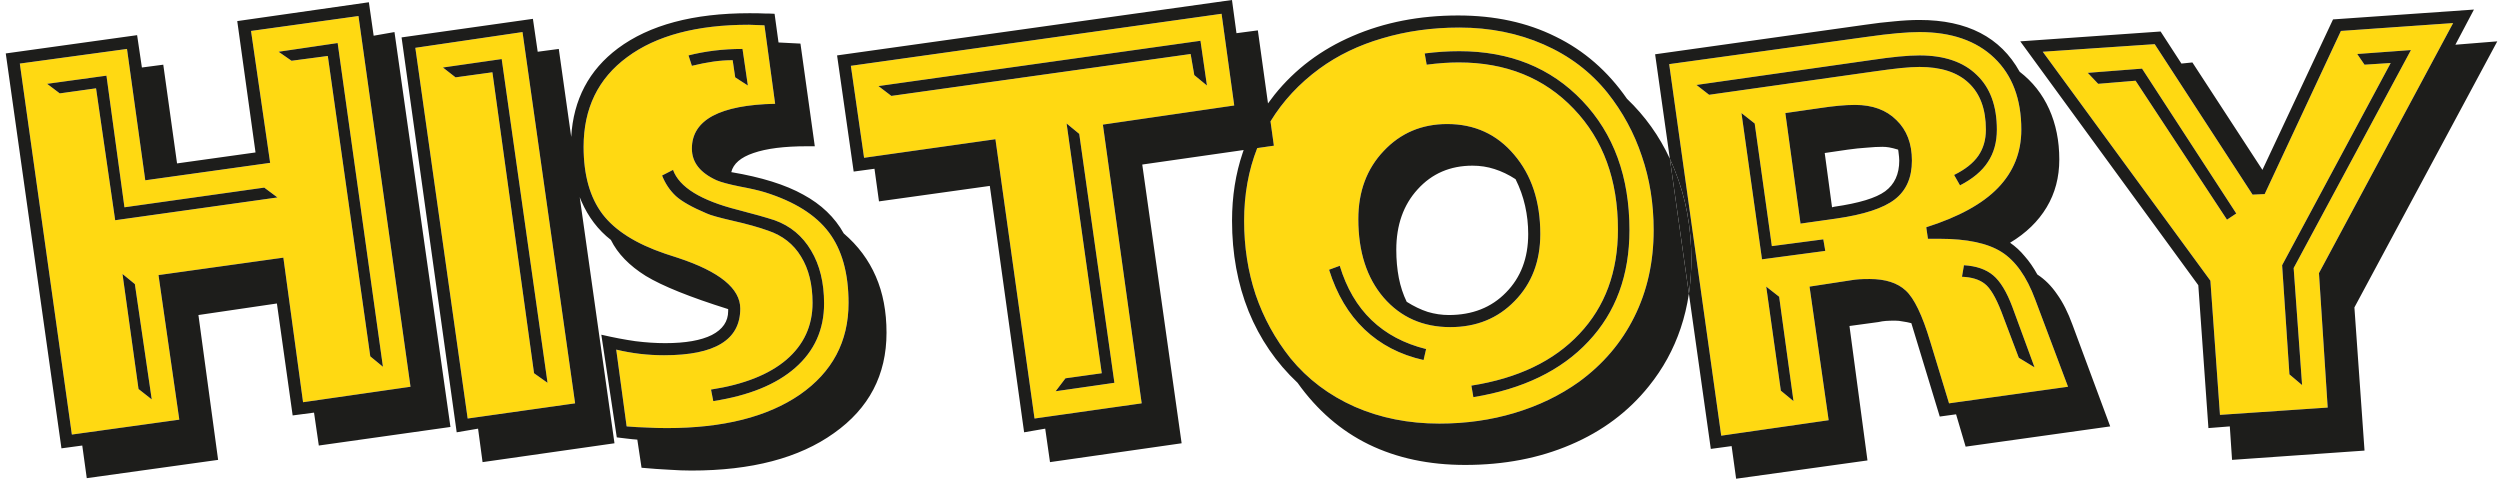
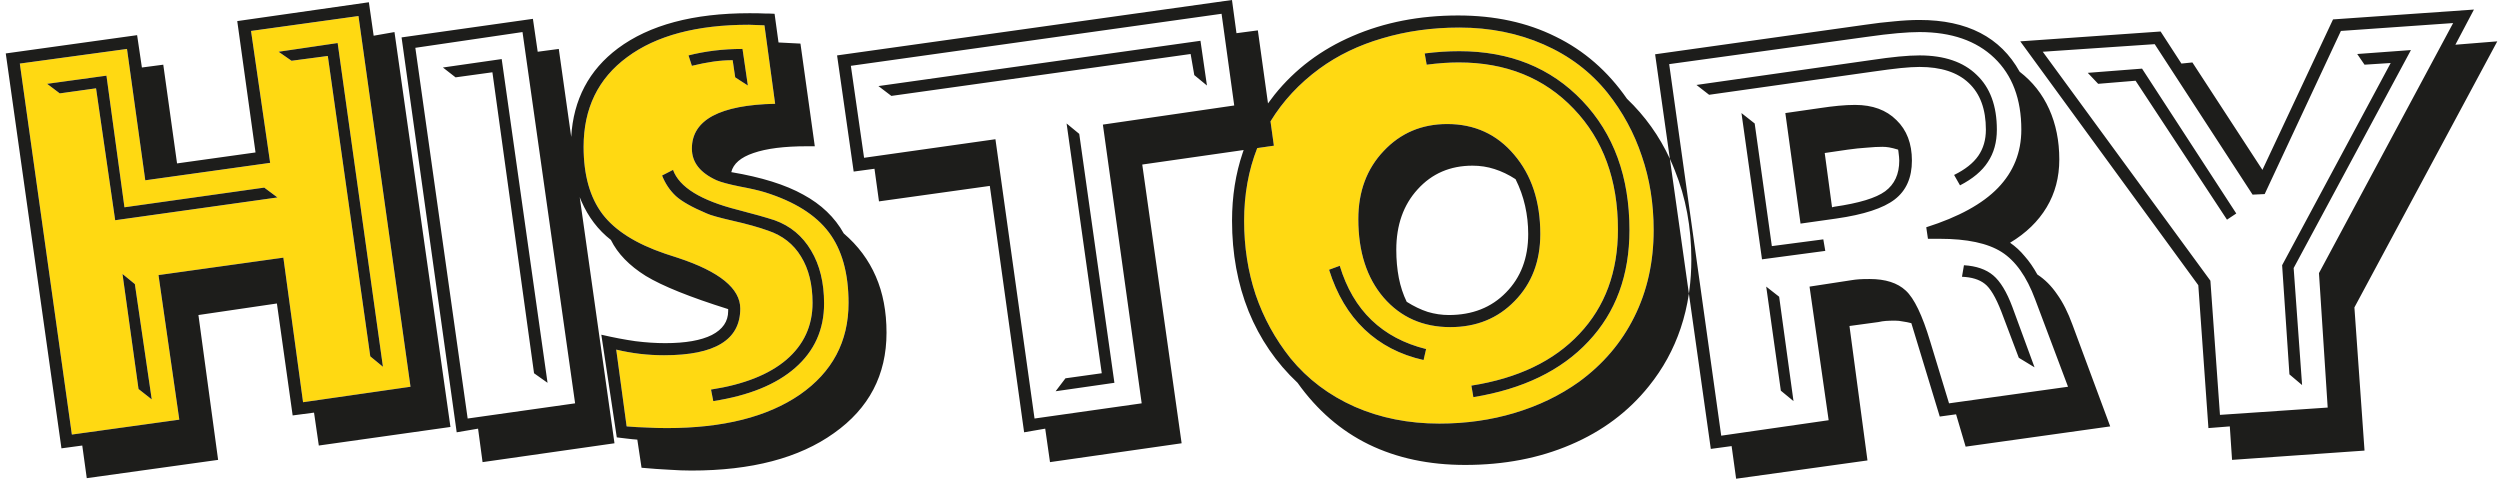
<svg xmlns="http://www.w3.org/2000/svg" width="434" height="84" viewBox="0 0 434 84" fill="none">
  <path fill-rule="evenodd" clip-rule="evenodd" d="M3.441 11.035L12.475 75.439L31.127 72.852L27.514 47.754L49.193 44.727L52.611 69.824L71.264 67.139L62.23 2.783L43.578 5.371L46.898 28.271L25.219 31.299L22.045 8.496L3.441 11.035ZM48.363 8.984L50.609 10.547L56.908 9.717L64.281 61.865L66.478 63.672L58.617 7.471L48.363 8.984ZM18.48 13.135L8.178 14.551L10.375 16.211L16.674 15.332L19.994 38.232L48.168 34.277L45.873 32.568L21.605 35.986L18.48 13.135ZM26.342 69.336L23.412 49.316L21.264 47.559L24.047 67.529L26.342 69.336Z" fill="#FFD912" />
-   <path fill-rule="evenodd" clip-rule="evenodd" d="M72.103 8.301L76.644 40.478L81.186 72.656L99.838 70.019L90.707 5.566L72.103 8.301ZM76.889 11.719L79.086 13.428L85.482 12.549L92.709 64.795L95.053 66.455L87.094 10.254L76.889 11.719Z" fill="#FFD912" />
  <path fill-rule="evenodd" clip-rule="evenodd" d="M132.709 4.395C132.416 4.395 131.96 4.378 131.342 4.346C130.756 4.313 130.316 4.297 130.023 4.297C120.974 4.297 113.926 6.169 108.881 9.912C103.835 13.623 101.312 18.815 101.312 25.488C101.312 30.371 102.403 34.261 104.584 37.158C106.765 40.023 110.394 42.318 115.473 44.043C115.961 44.206 116.71 44.45 117.719 44.775C124.913 47.152 128.51 50.081 128.51 53.565C128.51 56.299 127.403 58.333 125.189 59.668C123.008 61.003 119.704 61.67 115.277 61.67C113.878 61.67 112.478 61.589 111.078 61.426C109.711 61.263 108.344 61.019 106.976 60.693L108.783 74.023C109.955 74.121 111.111 74.186 112.25 74.219C113.422 74.284 114.594 74.316 115.766 74.316C125.531 74.316 133.23 72.38 138.861 68.506C144.493 64.6 147.309 59.294 147.309 52.588C147.309 47.445 146.169 43.359 143.891 40.332C141.612 37.305 137.933 34.993 132.855 33.398C131.814 33.073 130.333 32.731 128.412 32.373C126.491 31.982 125.157 31.624 124.408 31.299C122.976 30.648 121.902 29.866 121.185 28.955C120.469 28.044 120.111 26.986 120.111 25.781C120.111 23.307 121.316 21.419 123.725 20.117C126.166 18.815 129.779 18.115 134.564 18.018L132.709 4.395ZM136.517 62.451C133.49 65.023 129.128 66.748 123.432 67.627L123.822 69.629C129.975 68.685 134.711 66.764 138.031 63.867C141.384 60.938 143.06 57.21 143.06 52.685C143.06 49.072 142.312 46.012 140.814 43.506C139.317 40.967 137.201 39.209 134.467 38.232C132.969 37.744 130.837 37.142 128.07 36.426C121.657 34.798 117.914 32.487 116.84 29.492L114.935 30.469C115.489 31.869 116.286 33.057 117.328 34.033C118.37 34.977 120.16 35.986 122.699 37.06C123.318 37.353 124.831 37.777 127.24 38.33C129.682 38.883 131.716 39.453 133.344 40.039C135.85 40.885 137.754 42.383 139.057 44.531C140.391 46.68 141.059 49.365 141.059 52.588C141.059 56.559 139.545 59.847 136.517 62.451ZM129.828 14.844L128.9 8.496C127.175 8.496 125.531 8.594 123.969 8.789C122.406 8.984 120.925 9.261 119.525 9.619L120.111 11.426C121.446 11.1 122.683 10.856 123.822 10.693C124.961 10.531 126.085 10.449 127.191 10.449L127.631 13.428L129.828 14.844Z" fill="#FFD912" />
-   <path fill-rule="evenodd" clip-rule="evenodd" d="M147.709 11.426L150.004 27.393L172.807 24.17L179.594 72.656L198.197 70.019L191.459 21.631L214.262 18.311L212.064 2.393L147.709 11.426ZM152.494 14.941L154.74 16.65L206.693 9.375L207.328 13.037L209.525 14.844L208.402 7.08L152.494 14.941ZM193.461 66.455L187.357 23.242L185.16 21.436L191.264 64.795L184.965 65.674L183.256 67.92L193.461 66.455Z" fill="#FFD912" />
  <path fill-rule="evenodd" clip-rule="evenodd" d="M220.559 21.068L221.146 25.293L218.255 25.707C216.738 29.569 215.98 33.777 215.98 38.33C215.98 42.887 216.648 47.168 217.982 51.172C219.35 55.176 221.368 58.854 224.037 62.207C226.999 65.82 230.71 68.62 235.17 70.606C239.629 72.559 244.529 73.535 249.867 73.535C254.489 73.535 258.851 72.917 262.953 71.68C267.087 70.443 270.798 68.652 274.086 66.309C278.285 63.249 281.491 59.489 283.705 55.029C285.951 50.537 287.074 45.508 287.074 39.941C287.074 35.352 286.391 31.071 285.023 27.1C283.689 23.096 281.703 19.434 279.066 16.113C276.137 12.467 272.442 9.668 267.982 7.715C263.523 5.762 258.64 4.785 253.334 4.785C248.614 4.785 244.17 5.404 240.004 6.641C235.87 7.845 232.224 9.603 229.066 11.914C225.54 14.498 222.705 17.549 220.559 21.068ZM247.133 62.5L247.572 60.596C243.764 59.652 240.606 57.975 238.1 55.566C235.593 53.158 233.754 50.016 232.582 46.143L230.726 46.826C232.061 51.09 234.112 54.541 236.879 57.178C239.646 59.815 243.064 61.589 247.133 62.5ZM247.328 9.277L247.67 11.23C248.679 11.1 249.639 11.003 250.551 10.938C251.495 10.872 252.39 10.84 253.236 10.84C261.439 10.84 268.096 13.525 273.207 18.896C278.318 24.235 280.873 31.217 280.873 39.844C280.873 47.2 278.643 53.239 274.183 57.959C269.756 62.679 263.506 65.674 255.433 66.943L255.775 68.945C264.369 67.546 271.026 64.323 275.746 59.277C280.499 54.232 282.875 47.786 282.875 39.941C282.875 30.697 280.141 23.21 274.672 17.48C269.203 11.751 262.09 8.887 253.334 8.887C252.357 8.887 251.364 8.919 250.355 8.984C249.379 9.049 248.37 9.147 247.328 9.277ZM240.199 26.221C237.269 29.313 235.805 33.252 235.805 38.037C235.805 43.701 237.269 48.242 240.199 51.66C243.161 55.078 247.019 56.787 251.771 56.787C256.296 56.787 260.023 55.273 262.953 52.246C265.915 49.219 267.396 45.345 267.396 40.625C267.396 34.993 265.883 30.404 262.855 26.855C259.861 23.307 255.987 21.533 251.234 21.533C246.807 21.533 243.129 23.096 240.199 26.221Z" fill="#FFD912" />
-   <path fill-rule="evenodd" clip-rule="evenodd" d="M289.769 11.133L298.803 75.635L317.455 72.949L314.135 49.756L321.459 48.633C321.85 48.568 322.273 48.519 322.728 48.486C323.184 48.454 323.803 48.438 324.584 48.438C327.318 48.438 329.402 49.105 330.834 50.44C332.299 51.774 333.715 54.72 335.082 59.277L338.353 70.019L359.008 67.139L353.295 51.953C351.83 48.014 349.893 45.28 347.484 43.75C345.075 42.22 341.495 41.455 336.742 41.455H334.691L334.398 39.453C340.03 37.663 344.18 35.384 346.85 32.617C349.551 29.818 350.902 26.449 350.902 22.51C350.902 17.204 349.34 13.053 346.215 10.059C343.09 7.064 338.76 5.566 333.226 5.566C332.185 5.566 330.915 5.632 329.418 5.762C327.92 5.892 326.146 6.104 324.096 6.396L289.769 11.133ZM340.941 46.045L340.6 48.047C342.292 48.112 343.611 48.519 344.555 49.268C345.499 49.984 346.459 51.595 347.435 54.102L350.463 62.109L353.197 63.77L349.34 53.272C348.363 50.667 347.256 48.844 346.019 47.803C344.782 46.761 343.09 46.175 340.941 46.045ZM324.682 10.449L294.506 14.746L296.703 16.455L325.023 12.451C327.042 12.158 328.685 11.947 329.955 11.816C331.257 11.686 332.348 11.621 333.226 11.621C336.97 11.621 339.818 12.549 341.771 14.404C343.757 16.26 344.75 18.962 344.75 22.51C344.75 24.268 344.31 25.781 343.432 27.051C342.553 28.32 341.153 29.427 339.232 30.371L340.258 32.178C342.471 31.038 344.083 29.688 345.092 28.125C346.133 26.562 346.654 24.691 346.654 22.51C346.654 18.376 345.482 15.202 343.139 12.988C340.827 10.742 337.523 9.619 333.226 9.619C332.217 9.619 331.029 9.684 329.662 9.815C328.295 9.945 326.635 10.156 324.682 10.449ZM309.154 67.822L311.351 69.629L308.861 51.514L306.615 49.756L309.154 67.822ZM304.613 21.436L302.318 19.629L305.883 45.02L316.869 43.555L316.527 41.553L307.592 42.725L304.613 21.436ZM316.039 18.75L309.935 19.629L312.572 38.818L318.773 37.94C323.559 37.256 326.944 36.149 328.93 34.619C330.915 33.089 331.908 30.843 331.908 27.881C331.908 24.919 331.013 22.575 329.223 20.85C327.465 19.092 325.072 18.213 322.045 18.213C321.166 18.213 320.206 18.262 319.164 18.359C318.155 18.457 317.113 18.587 316.039 18.75Z" fill="#FFD912" />
-   <path fill-rule="evenodd" clip-rule="evenodd" d="M354.623 8.984L383.725 48.73L385.385 72.022L404.086 70.752L402.572 47.412L425.863 4.004L406.381 5.371L393.148 33.691L391.049 33.789L374.057 7.666L354.623 8.984ZM409.213 9.375L410.482 11.23L415.023 10.938L396.176 46.045L397.445 64.99L399.642 66.846L398.178 46.533L418.539 8.691L409.213 9.375ZM362.435 12.646L364.242 14.551L370.736 14.014L386.605 38.135L388.217 37.06L371.859 11.914L362.435 12.646Z" fill="#FFD912" />
  <path fill-rule="evenodd" clip-rule="evenodd" d="M48.363 8.984L50.609 10.547L56.908 9.717L64.281 61.865L66.478 63.672L58.617 7.471L48.363 8.984ZM18.48 13.135L8.178 14.551L10.375 16.211L16.674 15.332L19.994 38.232L48.168 34.277L45.873 32.568L21.605 35.986L18.48 13.135ZM26.342 69.336L23.412 49.316L21.264 47.559L24.047 67.529L26.342 69.336ZM12.475 75.439L3.441 11.035L22.045 8.496L25.219 31.299L46.898 28.271L43.578 5.371L62.23 2.783L71.264 67.139L52.611 69.824L49.193 44.727L27.514 47.754L31.127 72.852L12.475 75.439ZM23.803 6.104L1 9.277L10.668 77.832L14.281 77.344L15.062 83.008L37.865 79.834L34.447 54.688L48.07 52.685L50.805 72.119L54.516 71.631L55.346 77.344L78.197 74.121L68.481 5.566L64.867 6.201L64.037 0.391L41.186 3.662L44.359 26.465L30.736 28.369L28.344 11.23L24.633 11.719L23.803 6.104ZM76.889 11.719L79.086 13.428L85.482 12.549L92.709 64.795L95.053 66.455L87.094 10.254L76.889 11.719ZM76.644 40.478L72.103 8.301L90.707 5.566L99.838 70.019L81.186 72.656L76.644 40.478ZM97.006 8.496L93.344 8.984L92.514 3.271L69.711 6.494L79.281 75.049L82.992 74.414L83.773 80.225L106.674 76.953L100.64 34.229C100.73 34.459 100.824 34.687 100.922 34.912C102.126 37.679 103.835 39.925 106.049 41.65C107.221 44.027 109.239 46.11 112.103 47.9C115.001 49.658 119.769 51.579 126.41 53.662V54.004C126.41 55.794 125.466 57.178 123.578 58.154C121.69 59.098 118.988 59.57 115.473 59.57C113.845 59.57 112.12 59.456 110.297 59.228C108.474 58.968 106.504 58.594 104.389 58.105L107.074 75.928C107.367 75.96 107.904 76.025 108.685 76.123C109.467 76.221 110.118 76.286 110.639 76.318L111.371 81.201C113.161 81.364 114.756 81.478 116.156 81.543C117.556 81.641 118.842 81.689 120.014 81.689C130.463 81.689 138.715 79.525 144.769 75.195C150.857 70.898 153.9 65.088 153.9 57.764C153.9 54.085 153.282 50.83 152.045 47.998C150.808 45.133 148.952 42.643 146.478 40.527C144.916 37.728 142.572 35.482 139.447 33.789C136.355 32.064 132.188 30.762 126.947 29.883C127.305 28.418 128.591 27.311 130.805 26.562C133.051 25.781 136.143 25.391 140.082 25.391H141.449L138.959 7.568L135.15 7.373L134.467 2.393C133.946 2.36 133.376 2.344 132.758 2.344C132.172 2.311 131.293 2.295 130.121 2.295C120.355 2.295 112.738 4.329 107.269 8.398C102.246 12.158 99.544 17.28 99.162 23.764L97.006 8.496ZM136.517 62.451C133.49 65.023 129.128 66.748 123.432 67.627L123.822 69.629C129.975 68.685 134.711 66.764 138.031 63.867C141.384 60.938 143.06 57.21 143.06 52.685C143.06 49.072 142.312 46.012 140.814 43.506C139.317 40.967 137.201 39.209 134.467 38.232C132.969 37.744 130.837 37.142 128.07 36.426C121.657 34.798 117.914 32.487 116.84 29.492L114.935 30.469C115.489 31.869 116.286 33.057 117.328 34.033C118.37 34.977 120.16 35.986 122.699 37.06C123.318 37.353 124.831 37.777 127.24 38.33C129.682 38.883 131.716 39.453 133.344 40.039C135.85 40.885 137.754 42.383 139.057 44.531C140.391 46.68 141.059 49.365 141.059 52.588C141.059 56.559 139.545 59.847 136.517 62.451ZM129.828 14.844L128.9 8.496C127.175 8.496 125.531 8.594 123.969 8.789C122.406 8.984 120.925 9.261 119.525 9.619L120.111 11.426C121.446 11.1 122.683 10.856 123.822 10.693C124.961 10.531 126.085 10.449 127.191 10.449L127.631 13.428L129.828 14.844ZM131.342 4.346C131.96 4.378 132.416 4.395 132.709 4.395L134.564 18.018C129.779 18.115 126.166 18.815 123.725 20.117C121.316 21.419 120.111 23.307 120.111 25.781C120.111 26.986 120.469 28.044 121.185 28.955C121.902 29.866 122.976 30.648 124.408 31.299C125.157 31.624 126.491 31.982 128.412 32.373C130.333 32.731 131.814 33.073 132.855 33.398C137.933 34.993 141.612 37.305 143.891 40.332C146.169 43.359 147.309 47.445 147.309 52.588C147.309 59.294 144.493 64.6 138.861 68.506C133.23 72.38 125.531 74.316 115.766 74.316C114.594 74.316 113.422 74.284 112.25 74.219C111.111 74.186 109.955 74.121 108.783 74.023L106.976 60.693C108.344 61.019 109.711 61.263 111.078 61.426C112.478 61.589 113.878 61.67 115.277 61.67C119.704 61.67 123.008 61.003 125.189 59.668C127.403 58.333 128.51 56.299 128.51 53.565C128.51 50.081 124.913 47.152 117.719 44.775C116.71 44.45 115.961 44.206 115.473 44.043C110.394 42.318 106.765 40.023 104.584 37.158C102.403 34.261 101.312 30.371 101.312 25.488C101.312 18.815 103.835 13.623 108.881 9.912C113.926 6.169 120.974 4.297 130.023 4.297C130.316 4.297 130.756 4.313 131.342 4.346ZM152.494 14.941L154.74 16.65L206.693 9.375L207.328 13.037L209.525 14.844L208.402 7.08L152.494 14.941ZM193.461 66.455L187.357 23.242L185.16 21.436L191.264 64.795L184.965 65.674L183.256 67.92L193.461 66.455ZM150.004 27.393L147.709 11.426L212.064 2.393L214.262 18.311L191.459 21.631L198.197 70.019L179.594 72.656L172.807 24.17L150.004 27.393ZM218.363 5.273L214.652 5.762L213.871 0L145.316 9.619L148.197 29.785L151.81 29.297L152.592 34.961L171.83 32.275L177.787 75.049L181.449 74.414L182.279 80.225L205.131 76.953L198.295 28.564L215.899 26.044C215.844 26.2 215.789 26.357 215.736 26.514C214.499 30.16 213.881 34.098 213.881 38.33C213.881 44.027 214.841 49.268 216.762 54.053C218.715 58.838 221.547 62.972 225.258 66.455C228.643 71.208 232.761 74.772 237.611 77.148C242.494 79.525 248.077 80.713 254.359 80.713C261.098 80.713 267.201 79.541 272.67 77.197C278.171 74.853 282.696 71.468 286.244 67.041C288.685 64.014 290.525 60.661 291.762 56.982C292.407 55.065 292.884 53.063 293.192 50.977L296.996 77.93L300.609 77.441L301.391 83.106L324.193 79.932L321.068 56.592L326.098 55.908C326.521 55.81 326.944 55.745 327.367 55.713C327.79 55.68 328.327 55.664 328.978 55.664C329.434 55.664 329.89 55.713 330.346 55.81C330.834 55.876 331.322 55.973 331.81 56.103L336.742 72.314L339.574 71.924L341.234 77.539L366.332 74.023L359.789 56.397C359.008 54.248 358.113 52.474 357.103 51.074C356.127 49.642 354.988 48.503 353.685 47.656C353.002 46.419 352.269 45.361 351.488 44.482C350.739 43.571 349.893 42.79 348.949 42.139C351.716 40.478 353.832 38.428 355.297 35.986C356.762 33.545 357.494 30.778 357.494 27.686C357.494 24.463 356.908 21.549 355.736 18.945C354.564 16.341 352.855 14.176 350.609 12.451C348.949 9.456 346.67 7.21 343.773 5.713C340.876 4.215 337.361 3.467 333.226 3.467C331.859 3.467 330.378 3.548 328.783 3.711C327.221 3.841 325.56 4.036 323.803 4.297L287.328 9.424L289.888 27.562C288.053 23.607 285.569 20.132 282.435 17.139C279.115 12.354 274.981 8.757 270.033 6.348C265.118 3.906 259.486 2.686 253.139 2.686C246.433 2.686 240.329 3.874 234.828 6.25C229.359 8.594 224.835 11.995 221.254 16.455C220.862 16.946 220.486 17.444 220.125 17.95L218.363 5.273ZM218.255 25.707C216.738 29.569 215.98 33.777 215.98 38.33C215.98 42.887 216.648 47.168 217.982 51.172C219.35 55.176 221.368 58.854 224.037 62.207C226.999 65.82 230.71 68.62 235.17 70.606C239.629 72.559 244.529 73.535 249.867 73.535C254.489 73.535 258.851 72.917 262.953 71.68C267.087 70.443 270.798 68.652 274.086 66.309C278.285 63.249 281.491 59.489 283.705 55.029C285.951 50.537 287.074 45.508 287.074 39.941C287.074 35.352 286.391 31.071 285.023 27.1C283.689 23.096 281.703 19.434 279.066 16.113C276.137 12.467 272.442 9.668 267.982 7.715C263.523 5.762 258.64 4.785 253.334 4.785C248.614 4.785 244.17 5.404 240.004 6.641C235.87 7.845 232.224 9.603 229.066 11.914C225.54 14.498 222.705 17.549 220.559 21.068L221.146 25.293L218.255 25.707ZM289.888 27.562C289.888 27.562 289.888 27.562 289.888 27.562C290.188 28.209 290.471 28.869 290.736 29.541C292.657 34.294 293.617 39.453 293.617 45.02C293.617 46.899 293.499 48.72 293.262 50.482C293.24 50.647 293.217 50.812 293.192 50.977L289.888 27.562ZM247.133 62.5L247.572 60.596C243.764 59.652 240.606 57.975 238.1 55.566C235.593 53.158 233.754 50.016 232.582 46.143L230.726 46.826C232.061 51.09 234.112 54.541 236.879 57.178C239.646 59.815 243.064 61.589 247.133 62.5ZM247.328 9.277L247.67 11.23C248.679 11.1 249.639 11.003 250.551 10.938C251.495 10.872 252.39 10.84 253.236 10.84C261.439 10.84 268.096 13.525 273.207 18.896C278.318 24.235 280.873 31.217 280.873 39.844C280.873 47.2 278.643 53.239 274.183 57.959C269.756 62.679 263.506 65.674 255.433 66.943L255.775 68.945C264.369 67.546 271.026 64.323 275.746 59.277C280.499 54.232 282.875 47.786 282.875 39.941C282.875 30.697 280.141 23.21 274.672 17.48C269.203 11.751 262.09 8.887 253.334 8.887C252.357 8.887 251.364 8.919 250.355 8.984C249.379 9.049 248.37 9.147 247.328 9.277ZM240.199 26.221C237.269 29.313 235.805 33.252 235.805 38.037C235.805 43.701 237.269 48.242 240.199 51.66C243.161 55.078 247.019 56.787 251.771 56.787C256.296 56.787 260.023 55.273 262.953 52.246C265.915 49.219 267.396 45.345 267.396 40.625C267.396 34.993 265.883 30.404 262.855 26.855C259.861 23.307 255.987 21.533 251.234 21.533C246.807 21.533 243.129 23.096 240.199 26.221ZM259.437 29.346C260.674 29.736 261.895 30.322 263.1 31.104C263.848 32.601 264.402 34.147 264.76 35.742C265.118 37.337 265.297 38.965 265.297 40.625C265.297 44.792 264.011 48.177 261.439 50.781C258.9 53.385 255.596 54.688 251.527 54.688C250.29 54.688 249.07 54.508 247.865 54.15C246.661 53.76 245.44 53.174 244.203 52.393C243.585 51.123 243.129 49.74 242.836 48.242C242.543 46.712 242.396 45.085 242.396 43.359C242.396 39.062 243.633 35.563 246.107 32.861C248.581 30.127 251.755 28.76 255.629 28.76C256.963 28.76 258.233 28.955 259.437 29.346ZM340.941 46.045L340.6 48.047C342.292 48.112 343.611 48.519 344.555 49.268C345.499 49.984 346.459 51.595 347.435 54.102L350.463 62.109L353.197 63.77L349.34 53.272C348.363 50.667 347.256 48.844 346.019 47.803C344.782 46.761 343.09 46.175 340.941 46.045ZM324.682 10.449L294.506 14.746L296.703 16.455L325.023 12.451C327.042 12.158 328.685 11.947 329.955 11.816C331.257 11.686 332.348 11.621 333.226 11.621C336.97 11.621 339.818 12.549 341.771 14.404C343.757 16.26 344.75 18.962 344.75 22.51C344.75 24.268 344.31 25.781 343.432 27.051C342.553 28.32 341.153 29.427 339.232 30.371L340.258 32.178C342.471 31.038 344.083 29.688 345.092 28.125C346.133 26.562 346.654 24.691 346.654 22.51C346.654 18.376 345.482 15.202 343.139 12.988C340.827 10.742 337.523 9.619 333.226 9.619C332.217 9.619 331.029 9.684 329.662 9.815C328.295 9.945 326.635 10.156 324.682 10.449ZM309.154 67.822L311.351 69.629L308.861 51.514L306.615 49.756L309.154 67.822ZM304.613 21.436L302.318 19.629L305.883 45.02L316.869 43.555L316.527 41.553L307.592 42.725L304.613 21.436ZM316.039 18.75L309.935 19.629L312.572 38.818L318.773 37.94C323.559 37.256 326.944 36.149 328.93 34.619C330.915 33.089 331.908 30.843 331.908 27.881C331.908 24.919 331.013 22.575 329.223 20.85C327.465 19.092 325.072 18.213 322.045 18.213C321.166 18.213 320.206 18.262 319.164 18.359C318.155 18.457 317.113 18.587 316.039 18.75ZM298.803 75.635L289.769 11.133L324.096 6.396C326.146 6.104 327.92 5.892 329.418 5.762C330.915 5.632 332.185 5.566 333.226 5.566C338.76 5.566 343.09 7.064 346.215 10.059C349.34 13.053 350.902 17.204 350.902 22.51C350.902 26.449 349.551 29.818 346.85 32.617C344.18 35.384 340.03 37.663 334.398 39.453L334.691 41.455H336.742C341.495 41.455 345.075 42.22 347.484 43.75C349.893 45.28 351.83 48.014 353.295 51.953L359.008 67.139L338.353 70.019L335.082 59.277C333.715 54.72 332.299 51.774 330.834 50.44C329.402 49.105 327.318 48.438 324.584 48.438C323.803 48.438 323.184 48.454 322.728 48.486C322.273 48.519 321.85 48.568 321.459 48.633L314.135 49.756L317.455 72.949L298.803 75.635ZM318.041 35.986L316.771 26.562L320.775 25.977C321.915 25.814 323.005 25.7 324.047 25.635C325.088 25.537 326 25.488 326.781 25.488C327.172 25.488 327.562 25.521 327.953 25.586C328.344 25.651 328.864 25.781 329.516 25.977C329.516 26.042 329.532 26.139 329.564 26.27C329.662 27.018 329.711 27.555 329.711 27.881C329.711 30.225 328.897 31.999 327.269 33.203C325.674 34.375 322.728 35.27 318.432 35.889L318.041 35.986ZM409.213 9.375L410.482 11.23L415.023 10.938L396.176 46.045L397.445 64.99L399.642 66.846L398.178 46.533L418.539 8.691L409.213 9.375ZM362.435 12.646L364.242 14.551L370.736 14.014L386.605 38.135L388.217 37.06L371.859 11.914L362.435 12.646ZM383.725 48.73L354.623 8.984L374.057 7.666L391.049 33.789L393.148 33.691L406.381 5.371L425.863 4.004L402.572 47.412L404.086 70.752L385.385 72.022L383.725 48.73ZM375.082 5.469L350.717 7.178L381.625 49.512L383.383 74.316L387.094 74.023L387.484 79.834L410.482 78.223L408.725 53.369L433.529 7.178L426.254 7.764L429.476 1.66L405.014 3.369L392.758 29.492L380.6 10.84L378.695 11.035L375.082 5.469Z" fill="#1D1D1B" />
-   <path d="M293.617 45.02C293.617 39.453 292.657 34.294 290.736 29.541C290.471 28.869 290.188 28.209 289.888 27.562L293.192 50.977C293.217 50.812 293.24 50.647 293.262 50.482C293.499 48.72 293.617 46.899 293.617 45.02Z" fill="#1D1D1B" />
</svg>